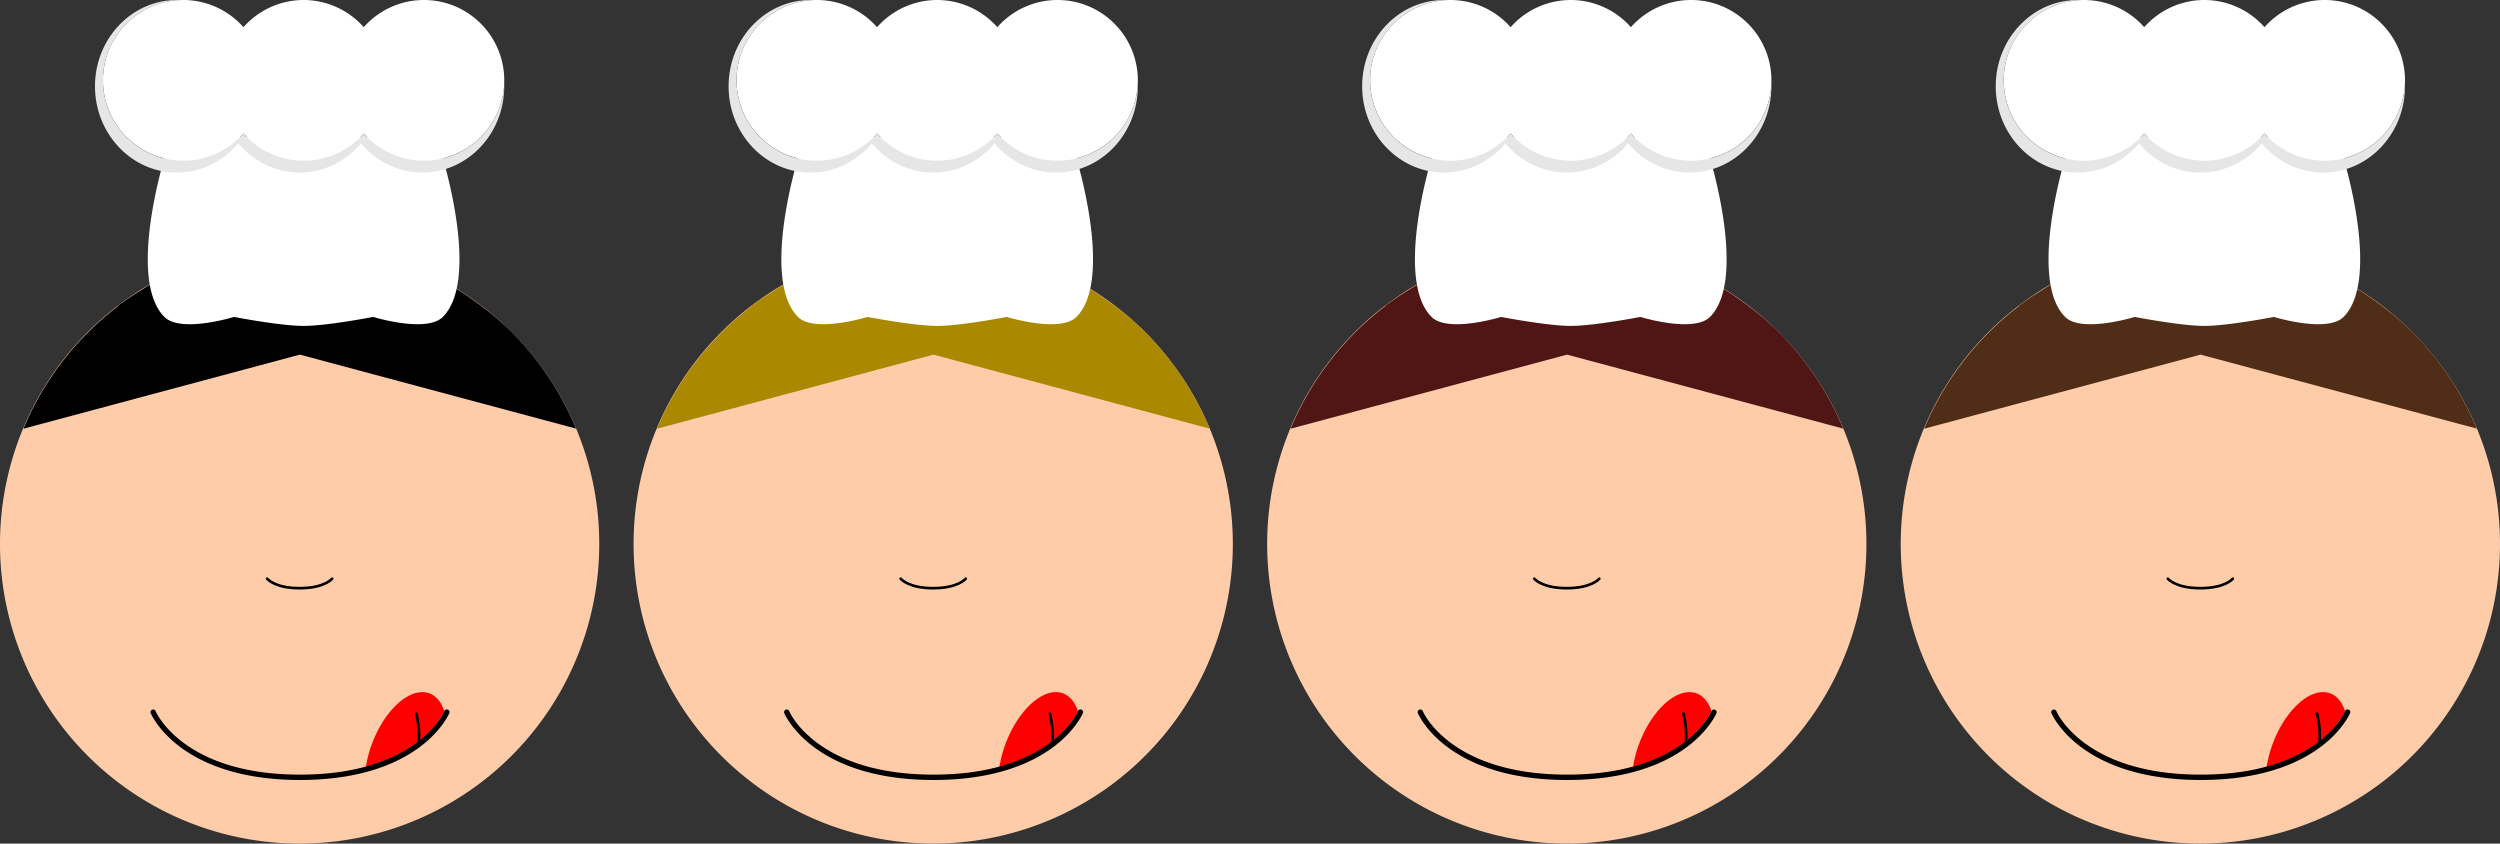
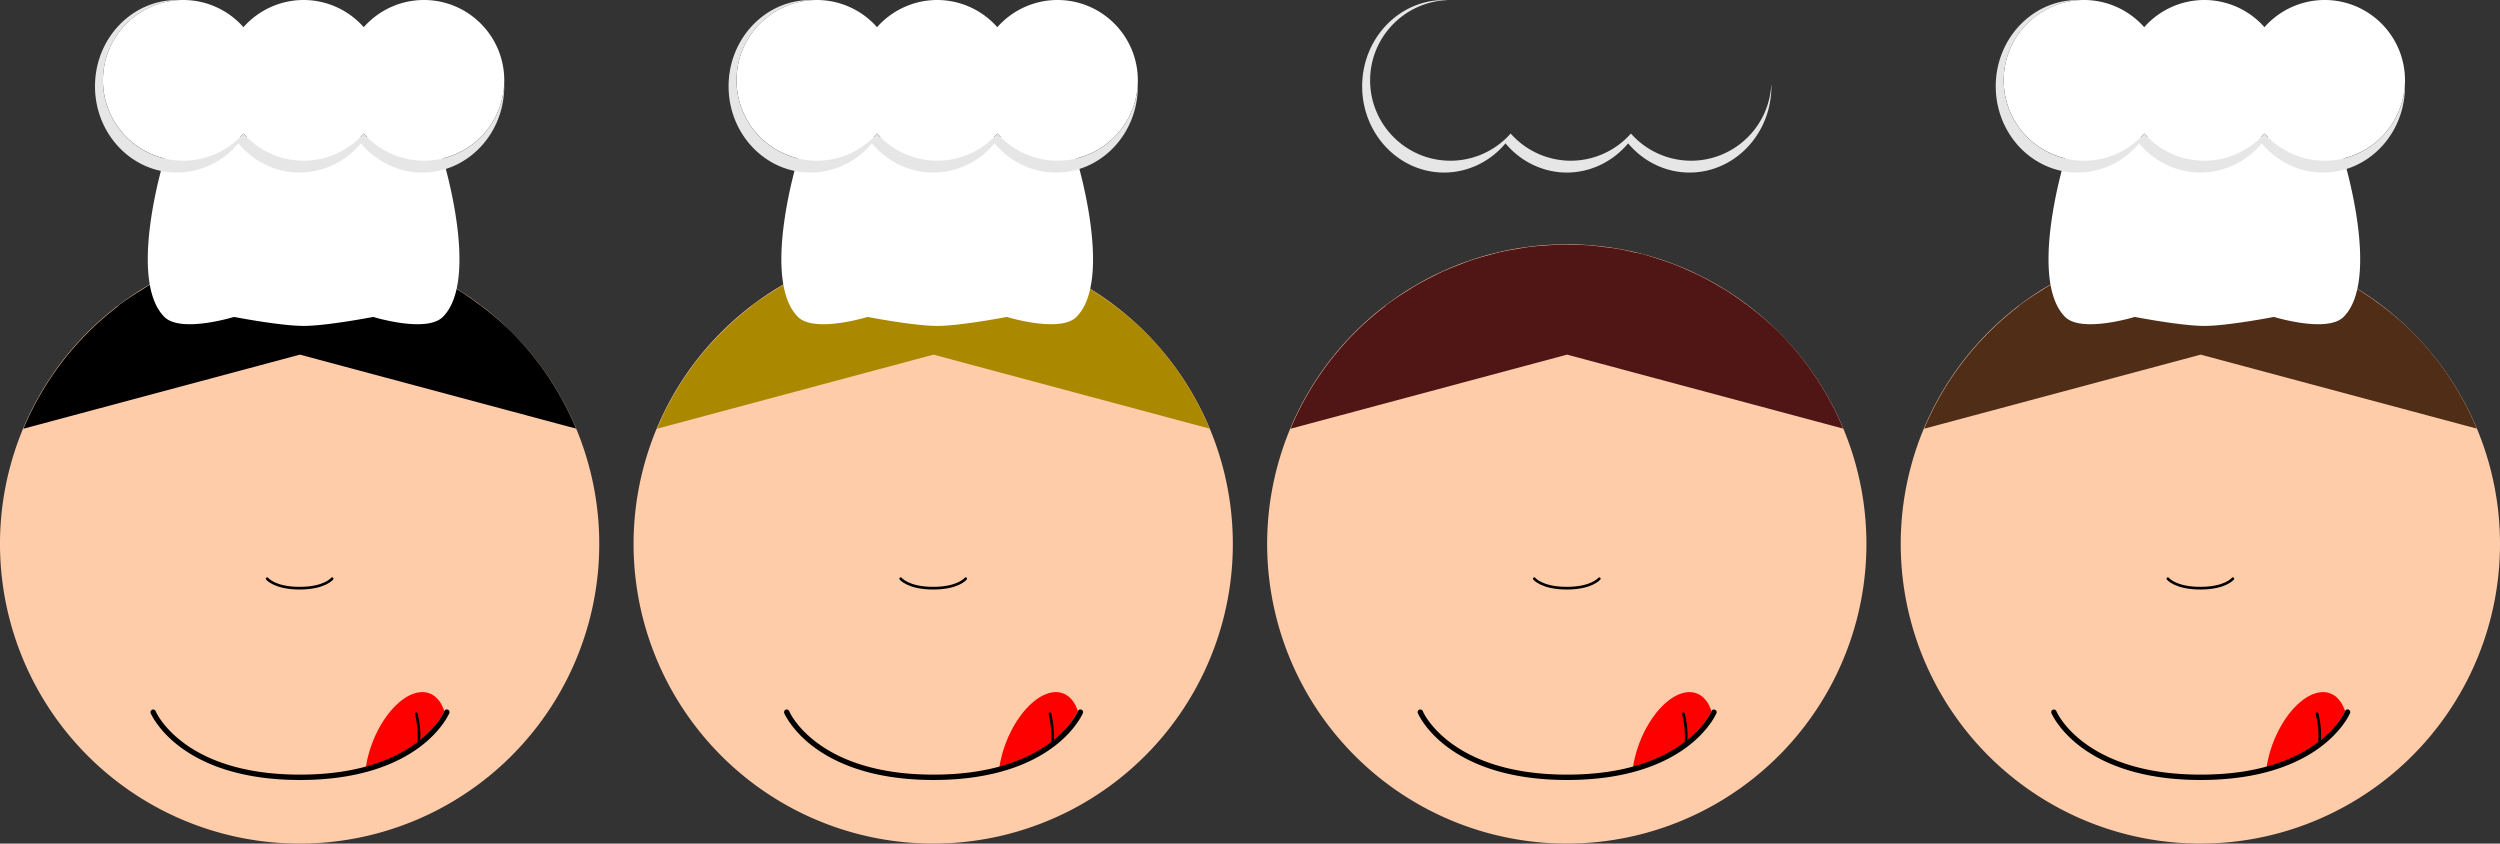
<svg xmlns="http://www.w3.org/2000/svg" width="770.717" height="260.064" viewBox="0 0 722.548 243.81">
  <rect x="0" y="0" width="722.548" height="243.81" fill="#333333" stroke="none" />
  <path d="M170.247 179.624A86.599 86.599 0 0164.185 240.86 86.599 86.599 0 012.951 134.798a86.599 86.599 0 01106.061-61.235 86.599 86.599 0 0161.235 106.061z" style="isolation:auto;mix-blend-mode:normal;solid-color:#000;solid-opacity:1" color="#000" overflow="visible" fill="#fca" />
  <path d="M109.012 73.564a86.599 86.599 0 00-3.142-.673 86.599 86.599 0 00-4.412-.943 86.599 86.599 0 00-3.921-.53 86.599 86.599 0 00-4.723-.525 86.599 86.599 0 00-3.679-.127 86.599 86.599 0 00-5.048-.053 86.599 86.599 0 00-3.378.223 86.599 86.599 0 00-5.304.476 86.599 86.599 0 00-3.096.517 86.599 86.599 0 00-5.467 1.047 86.599 86.599 0 00-2.817.767 86.599 86.599 0 00-5.548 1.651 86.599 86.599 0 00-2.512.963A86.599 86.599 0 0050.4 78.64a86.599 86.599 0 00-2.196 1.104 86.599 86.599 0 00-5.512 2.934 86.599 86.599 0 00-1.907 1.212 86.599 86.599 0 00-6.701 4.51l.106.028a86.599 86.599 0 00-27.428 35.486l79.931-21.418 79.792 21.38a86.599 86.599 0 00-18.673-27.955 86.599 86.599 0 00-8.697-7.471l.049-.014a86.599 86.599 0 00-1.074-.74 86.599 86.599 0 00-5.414-3.733 86.599 86.599 0 00-2.168-1.284 86.599 86.599 0 00-5.202-2.865 86.599 86.599 0 00-2.86-1.327 86.599 86.599 0 00-4.878-2.083 86.599 86.599 0 00-4.037-1.403 86.599 86.599 0 00-3.54-1.125 86.599 86.599 0 00-.978-.312z" style="isolation:auto;mix-blend-mode:normal;solid-color:#000;solid-opacity:1" color="#000" overflow="visible" />
  <path d="M52.985 0C40.158 0 29.76 10.398 29.76 23.225a23.225 23.225 0 0017.753 22.544s-10.802 35.028 0 45.83c4.742 4.742 20.118 0 20.118 0s13.412 2.597 20.118 2.597c6.706 0 20.118-2.597 20.118-2.597s15.376 4.742 20.118 0c10.803-10.802 0-45.831 0-45.831a23.225 23.225 0 0017.754-22.543C145.74 10.398 135.341 0 122.515 0a23.225 23.225 0 00-17.388 7.86A23.225 23.225 0 0087.75 0a23.225 23.225 0 00-17.388 7.86A23.225 23.225 0 0052.985 0zm17.388 38.59c.332.363.677.716 1.032 1.057h-2.049c.35-.341.69-.694 1.017-1.057zm34.764 0c.333.363.677.716 1.032 1.057h-2.048c.35-.341.689-.694 1.016-1.057z" style="isolation:auto;mix-blend-mode:normal;solid-color:#000;solid-opacity:1" color="#000" overflow="visible" fill="#fff" />
  <path d="M51.143.007c-13.08 0-23.685 11.163-23.685 24.933s10.604 24.934 23.685 24.933c6.786-.008 13.243-3.08 17.732-8.438 4.487 5.354 10.938 8.426 17.72 8.438 6.786-.008 13.243-3.08 17.732-8.438 4.487 5.354 10.94 8.426 17.721 8.438 13.08 0 23.684-11.163 23.684-24.933a27.191 27.191 0 00-.03-.65c-.57 12.394-10.78 22.152-23.187 22.16a23.225 23.225 0 01-17.378-7.86 23.225 23.225 0 01-17.388 7.86 23.225 23.225 0 01-17.376-7.86 23.225 23.225 0 01-17.388 7.86c-12.827 0-23.225-10.398-23.225-23.225C29.773 10.693 39.726.432 52.252.037c-.37-.02-.74-.03-1.11-.03z" style="isolation:auto;mix-blend-mode:normal;solid-color:#000;solid-opacity:1" color="#000" overflow="visible" fill="#e6e6e6" />
  <path d="M122.52 200.055a10.45 19.386 20.574 00-13.912 12.277 10.45 19.386 20.574 00-2.88 9.454c17.765-5.029 22.54-15.883 22.692-16.24a10.45 19.386 20.574 00-2.963-4.43 10.45 19.386 20.574 00-2.936-1.061zm6.286 6.912c.03.135.06.274.092.428a10.45 19.386 20.574 00-.092-.428z" style="isolation:auto;mix-blend-mode:normal;solid-color:#000;solid-opacity:1" color="#000" overflow="visible" fill="red" />
  <path d="M120.311 205.879a.387.387 0 00-.361.48c.766 3.356.919 5.998.684 8.194.28-.216.558-.432.82-.647.142-2.144-.049-4.653-.75-7.72a.387.387 0 00-.393-.307z" style="line-height:normal;text-indent:0;text-align:start;text-decoration-line:none;text-decoration-style:solid;text-decoration-color:#000;text-transform:none;block-progression:tb;white-space:normal;isolation:auto;mix-blend-mode:normal;solid-color:#000;solid-opacity:1" color="#000" font-weight="400" font-family="sans-serif" overflow="visible" fill-rule="evenodd" />
  <path d="M44.26 205.057a.775.775 0 00-.704 1.082s2.069 4.925 8.486 9.73c6.418 4.806 17.212 9.561 34.661 9.561 17.45 0 28.246-4.755 34.663-9.56 6.418-4.806 8.485-9.731 8.485-9.731a.775.775 0 10-1.431-.593s-1.839 4.482-7.983 9.083c-6.144 4.6-16.565 9.252-33.734 9.252-17.168 0-27.589-4.651-33.733-9.252-6.144-4.601-7.983-9.083-7.983-9.083a.775.775 0 00-.726-.489z" style="line-height:normal;text-indent:0;text-align:start;text-decoration-line:none;text-decoration-style:solid;text-decoration-color:#000;text-transform:none;block-progression:tb;white-space:normal;isolation:auto;mix-blend-mode:normal;solid-color:#000;solid-opacity:1" color="#000" font-weight="400" font-family="sans-serif" overflow="visible" fill-rule="evenodd" />
  <path d="M77.208 167.256s2.153 2.739 9.39 2.739c7.239 0 9.391-2.74 9.391-2.74" fill="none" stroke="#000" stroke-linecap="round" stroke-width=".775" />
  <g>
    <path style="isolation:auto;mix-blend-mode:normal;solid-color:#000;solid-opacity:1" d="M353.363 179.624a86.599 86.599 0 01-106.061 61.235 86.599 86.599 0 01-61.234-106.061 86.599 86.599 0 01106.06-61.235 86.599 86.599 0 0161.235 106.061z" color="#000" overflow="visible" fill="#fca" />
    <path style="isolation:auto;mix-blend-mode:normal;solid-color:#000;solid-opacity:1" d="M292.129 73.564a86.599 86.599 0 00-3.142-.673 86.599 86.599 0 00-4.412-.943 86.599 86.599 0 00-3.922-.53 86.599 86.599 0 00-4.723-.525 86.599 86.599 0 00-3.678-.127 86.599 86.599 0 00-5.049-.053 86.599 86.599 0 00-3.377.223 86.599 86.599 0 00-5.305.476 86.599 86.599 0 00-3.096.517 86.599 86.599 0 00-5.466 1.047 86.599 86.599 0 00-2.817.767 86.599 86.599 0 00-5.548 1.651 86.599 86.599 0 00-2.512.963 86.599 86.599 0 00-5.566 2.283 86.599 86.599 0 00-2.196 1.104 86.599 86.599 0 00-5.512 2.934 86.599 86.599 0 00-1.907 1.212 86.599 86.599 0 00-6.702 4.51l.107.028a86.599 86.599 0 00-27.429 35.486l79.932-21.418 79.792 21.38a86.599 86.599 0 00-18.674-27.955 86.599 86.599 0 00-8.696-7.471l.049-.014a86.599 86.599 0 00-1.074-.74 86.599 86.599 0 00-5.414-3.733 86.599 86.599 0 00-2.169-1.284 86.599 86.599 0 00-5.202-2.865 86.599 86.599 0 00-2.858-1.327 86.599 86.599 0 00-4.88-2.083 86.599 86.599 0 00-4.036-1.403 86.599 86.599 0 00-3.54-1.125 86.599 86.599 0 00-.978-.312z" color="#000" overflow="visible" fill="#a80" />
    <path style="isolation:auto;mix-blend-mode:normal;solid-color:#000;solid-opacity:1" d="M236.102 0c-12.827 0-23.226 10.398-23.225 23.225a23.225 23.225 0 0017.753 22.544s-10.802 35.028 0 45.83c4.742 4.742 20.118 0 20.118 0s13.412 2.597 20.118 2.597c6.706 0 20.118-2.597 20.118-2.597s15.376 4.742 20.118 0c10.803-10.802 0-45.831 0-45.831a23.225 23.225 0 0017.754-22.543C328.856 10.398 318.458 0 305.63 0a23.225 23.225 0 00-17.387 7.86A23.225 23.225 0 00270.866 0a23.225 23.225 0 00-17.388 7.86A23.225 23.225 0 00236.102 0zm17.388 38.59c.332.363.676.716 1.031 1.057h-2.048c.35-.341.689-.694 1.017-1.057zm34.764 0c.333.363.677.716 1.032 1.057h-2.048c.35-.341.689-.694 1.016-1.057z" color="#000" overflow="visible" fill="#fff" />
    <path style="isolation:auto;mix-blend-mode:normal;solid-color:#000;solid-opacity:1" d="M234.26.007c-13.081 0-23.685 11.163-23.685 24.933s10.604 24.934 23.685 24.933c6.786-.008 13.242-3.08 17.732-8.438 4.486 5.354 10.938 8.426 17.72 8.438 6.786-.008 13.243-3.08 17.732-8.438 4.487 5.354 10.939 8.426 17.721 8.438 13.08 0 23.684-11.163 23.684-24.933a27.191 27.191 0 00-.03-.65c-.57 12.394-10.78 22.152-23.188 22.16a23.225 23.225 0 01-17.377-7.86 23.225 23.225 0 01-17.388 7.86 23.225 23.225 0 01-17.377-7.86 23.225 23.225 0 01-17.387 7.86c-12.827 0-23.225-10.398-23.225-23.225.013-12.532 9.966-22.793 22.492-23.188-.37-.02-.74-.03-1.11-.03z" color="#000" overflow="visible" fill="#e6e6e6" />
    <path style="isolation:auto;mix-blend-mode:normal;solid-color:#000;solid-opacity:1" d="M305.637 200.055a10.45 19.386 20.574 00-13.912 12.277 10.45 19.386 20.574 00-2.88 9.454c17.764-5.029 22.54-15.883 22.692-16.24a10.45 19.386 20.574 00-2.963-4.43 10.45 19.386 20.574 00-2.937-1.061zm6.285 6.912l.093.428a10.45 19.386 20.574 00-.093-.428z" color="#000" overflow="visible" fill="red" />
    <path style="line-height:normal;text-indent:0;text-align:start;text-decoration-line:none;text-decoration-style:solid;text-decoration-color:#000;text-transform:none;block-progression:tb;white-space:normal;isolation:auto;mix-blend-mode:normal;solid-color:#000;solid-opacity:1" d="M303.428 205.879a.387.387 0 00-.361.48c.766 3.356.919 5.998.683 8.194.28-.216.558-.432.82-.647.143-2.144-.048-4.653-.748-7.72a.387.387 0 00-.394-.307z" color="#000" font-weight="400" font-family="sans-serif" overflow="visible" fill-rule="evenodd" />
    <path style="line-height:normal;text-indent:0;text-align:start;text-decoration-line:none;text-decoration-style:solid;text-decoration-color:#000;text-transform:none;block-progression:tb;white-space:normal;isolation:auto;mix-blend-mode:normal;solid-color:#000;solid-opacity:1" d="M227.377 205.057a.775.775 0 00-.705 1.082s2.07 4.925 8.487 9.73c6.418 4.806 17.212 9.561 34.661 9.561 17.45 0 28.245-4.755 34.663-9.56 6.417-4.806 8.485-9.731 8.485-9.731a.775.775 0 10-1.431-.593s-1.84 4.482-7.983 9.083c-6.144 4.6-16.565 9.252-33.734 9.252-17.168 0-27.59-4.651-33.733-9.252-6.145-4.601-7.983-9.083-7.983-9.083a.775.775 0 00-.727-.489z" color="#000" font-weight="400" font-family="sans-serif" overflow="visible" fill-rule="evenodd" />
    <path d="M260.325 167.256s2.153 2.739 9.39 2.739c7.238 0 9.391-2.74 9.391-2.74" fill="none" stroke="#000" stroke-linecap="round" stroke-width=".775" />
  </g>
  <g>
    <path d="M536.48 179.624A86.599 86.599 0 01430.42 240.86a86.599 86.599 0 01-61.235-106.061 86.599 86.599 0 01106.062-61.235 86.599 86.599 0 0161.234 106.061z" style="isolation:auto;mix-blend-mode:normal;solid-color:#000;solid-opacity:1" color="#000" overflow="visible" fill="#fca" />
    <path d="M475.246 73.564a86.599 86.599 0 00-3.142-.673 86.599 86.599 0 00-4.413-.943 86.599 86.599 0 00-3.92-.53 86.599 86.599 0 00-4.724-.525 86.599 86.599 0 00-3.678-.127 86.599 86.599 0 00-5.049-.053 86.599 86.599 0 00-3.377.223 86.599 86.599 0 00-5.305.476 86.599 86.599 0 00-3.096.517 86.599 86.599 0 00-5.467 1.047 86.599 86.599 0 00-2.817.767 86.599 86.599 0 00-5.547 1.651 86.599 86.599 0 00-2.512.963 86.599 86.599 0 00-5.567 2.283 86.599 86.599 0 00-2.195 1.104 86.599 86.599 0 00-5.512 2.934 86.599 86.599 0 00-1.907 1.212 86.599 86.599 0 00-6.702 4.51l.107.028a86.599 86.599 0 00-27.429 35.486l79.932-21.418 79.792 21.38a86.599 86.599 0 00-18.674-27.955 86.599 86.599 0 00-8.697-7.471l.05-.014a86.599 86.599 0 00-1.074-.74 86.599 86.599 0 00-5.415-3.733 86.599 86.599 0 00-2.168-1.284 86.599 86.599 0 00-5.202-2.865 86.599 86.599 0 00-2.859-1.327 86.599 86.599 0 00-4.879-2.083 86.599 86.599 0 00-4.037-1.403 86.599 86.599 0 00-3.539-1.125 86.599 86.599 0 00-.978-.312z" style="isolation:auto;mix-blend-mode:normal;solid-color:#000;solid-opacity:1" color="#000" overflow="visible" fill="#501616" />
-     <path d="M419.218 0c-12.827 0-23.225 10.398-23.225 23.225a23.225 23.225 0 0017.754 22.544s-10.803 35.028 0 45.83c4.741 4.742 20.118 0 20.118 0s13.412 2.597 20.118 2.597c6.706 0 20.118-2.597 20.118-2.597s15.376 4.742 20.118 0c10.802-10.802 0-45.831 0-45.831a23.225 23.225 0 0017.754-22.543C511.973 10.398 501.575 0 488.748 0a23.225 23.225 0 00-17.388 7.86A23.225 23.225 0 00453.983 0a23.225 23.225 0 00-17.388 7.86A23.225 23.225 0 00419.218 0zm17.388 38.59c.333.363.677.716 1.032 1.057h-2.048c.35-.341.689-.694 1.016-1.057zm34.765 0c.333.363.677.716 1.032 1.057h-2.048c.35-.341.688-.694 1.016-1.057z" style="isolation:auto;mix-blend-mode:normal;solid-color:#000;solid-opacity:1" color="#000" overflow="visible" fill="#fff" />
    <path d="M417.376.007c-13.08 0-23.685 11.163-23.684 24.933 0 13.77 10.604 24.934 23.684 24.933 6.786-.008 13.243-3.08 17.732-8.438 4.487 5.354 10.939 8.426 17.72 8.438 6.787-.008 13.243-3.08 17.733-8.438 4.487 5.354 10.939 8.426 17.72 8.438 13.081 0 23.685-11.163 23.685-24.933a27.191 27.191 0 00-.03-.65c-.57 12.394-10.78 22.152-23.188 22.16a23.225 23.225 0 01-17.377-7.86 23.225 23.225 0 01-17.388 7.86 23.225 23.225 0 01-17.377-7.86 23.225 23.225 0 01-17.388 7.86c-12.826 0-23.225-10.398-23.225-23.225.014-12.532 9.967-22.793 22.492-23.188-.37-.02-.739-.03-1.109-.03z" style="isolation:auto;mix-blend-mode:normal;solid-color:#000;solid-opacity:1" color="#000" overflow="visible" fill="#e6e6e6" />
    <path d="M488.754 200.055a10.45 19.386 20.574 00-13.913 12.277 10.45 19.386 20.574 00-2.879 9.454c17.764-5.029 22.539-15.883 22.691-16.24a10.45 19.386 20.574 00-2.962-4.43 10.45 19.386 20.574 00-2.937-1.061zm6.285 6.912l.093.428a10.45 19.386 20.574 00-.093-.428z" style="isolation:auto;mix-blend-mode:normal;solid-color:#000;solid-opacity:1" color="#000" overflow="visible" fill="red" />
    <path d="M486.545 205.879a.387.387 0 00-.362.48c.767 3.356.92 5.998.684 8.194.28-.216.558-.432.82-.647.142-2.144-.048-4.653-.749-7.72a.387.387 0 00-.393-.307z" style="line-height:normal;text-indent:0;text-align:start;text-decoration-line:none;text-decoration-style:solid;text-decoration-color:#000;text-transform:none;block-progression:tb;white-space:normal;isolation:auto;mix-blend-mode:normal;solid-color:#000;solid-opacity:1" color="#000" font-weight="400" font-family="sans-serif" overflow="visible" fill-rule="evenodd" />
    <path d="M410.494 205.057a.775.775 0 00-.705 1.082s2.07 4.925 8.487 9.73c6.417 4.806 17.212 9.561 34.66 9.561 17.45 0 28.246-4.755 34.664-9.56 6.417-4.806 8.485-9.731 8.485-9.731a.775.775 0 10-1.432-.593s-1.838 4.482-7.983 9.083c-6.144 4.6-16.565 9.252-33.733 9.252-17.169 0-27.59-4.651-33.734-9.252-6.144-4.601-7.983-9.083-7.983-9.083a.775.775 0 00-.726-.489z" style="line-height:normal;text-indent:0;text-align:start;text-decoration-line:none;text-decoration-style:solid;text-decoration-color:#000;text-transform:none;block-progression:tb;white-space:normal;isolation:auto;mix-blend-mode:normal;solid-color:#000;solid-opacity:1" color="#000" font-weight="400" font-family="sans-serif" overflow="visible" fill-rule="evenodd" />
    <path d="M443.442 167.256s2.152 2.739 9.39 2.739 9.39-2.74 9.39-2.74" fill="none" stroke="#000" stroke-linecap="round" stroke-width=".775" />
  </g>
  <g>
    <path style="isolation:auto;mix-blend-mode:normal;solid-color:#000;solid-opacity:1" d="M719.597 179.624a86.599 86.599 0 01-106.062 61.235 86.599 86.599 0 01-61.234-106.061 86.599 86.599 0 01106.061-61.235 86.599 86.599 0 0161.235 106.061z" color="#000" overflow="visible" fill="#fca" />
    <path style="isolation:auto;mix-blend-mode:normal;solid-color:#000;solid-opacity:1" d="M658.362 73.564a86.599 86.599 0 00-3.142-.673 86.599 86.599 0 00-4.412-.943 86.599 86.599 0 00-3.921-.53 86.599 86.599 0 00-4.723-.525 86.599 86.599 0 00-3.679-.127 86.599 86.599 0 00-5.048-.053 86.599 86.599 0 00-3.378.223 86.599 86.599 0 00-5.304.476 86.599 86.599 0 00-3.096.517 86.599 86.599 0 00-5.467 1.047 86.599 86.599 0 00-2.817.767 86.599 86.599 0 00-5.547 1.651 86.599 86.599 0 00-2.512.963 86.599 86.599 0 00-5.567 2.283 86.599 86.599 0 00-2.196 1.104 86.599 86.599 0 00-5.512 2.934 86.599 86.599 0 00-1.907 1.212 86.599 86.599 0 00-6.701 4.51l.106.028a86.599 86.599 0 00-27.428 35.486l79.931-21.418 79.792 21.38a86.599 86.599 0 00-18.673-27.955 86.599 86.599 0 00-8.697-7.471l.049-.014a86.599 86.599 0 00-1.074-.74 86.599 86.599 0 00-5.414-3.733 86.599 86.599 0 00-2.168-1.284 86.599 86.599 0 00-5.202-2.865 86.599 86.599 0 00-2.86-1.327 86.599 86.599 0 00-4.878-2.083 86.599 86.599 0 00-4.037-1.403 86.599 86.599 0 00-3.54-1.125 86.599 86.599 0 00-.978-.312z" color="#000" overflow="visible" fill="#502d16" />
    <path style="isolation:auto;mix-blend-mode:normal;solid-color:#000;solid-opacity:1" d="M602.335 0c-12.827 0-23.225 10.398-23.225 23.225a23.225 23.225 0 0017.753 22.544s-10.802 35.028 0 45.83c4.742 4.742 20.118 0 20.118 0s13.412 2.597 20.118 2.597c6.706 0 20.118-2.597 20.118-2.597s15.377 4.742 20.118 0c10.803-10.802 0-45.831 0-45.831a23.225 23.225 0 0017.754-22.543C695.09 10.398 684.692 0 671.865 0a23.225 23.225 0 00-17.388 7.86A23.225 23.225 0 00637.1 0a23.225 23.225 0 00-17.388 7.86A23.225 23.225 0 00602.335 0zm17.388 38.59c.333.363.677.716 1.032 1.057h-2.048c.35-.341.688-.694 1.016-1.057zm34.765 0c.332.363.676.716 1.032 1.057h-2.049c.35-.341.69-.694 1.017-1.057z" color="#000" overflow="visible" fill="#fff" />
    <path style="isolation:auto;mix-blend-mode:normal;solid-color:#000;solid-opacity:1" d="M600.493.007c-13.08 0-23.685 11.163-23.685 24.933s10.605 24.934 23.685 24.933c6.786-.008 13.243-3.08 17.732-8.438 4.487 5.354 10.939 8.426 17.72 8.438 6.787-.008 13.243-3.08 17.733-8.438 4.486 5.354 10.938 8.426 17.72 8.438 13.08 0 23.684-11.163 23.685-24.933a27.191 27.191 0 00-.031-.65c-.57 12.394-10.78 22.152-23.187 22.16a23.225 23.225 0 01-17.377-7.86 23.225 23.225 0 01-17.388 7.86 23.225 23.225 0 01-17.377-7.86 23.225 23.225 0 01-17.388 7.86c-12.827 0-23.225-10.398-23.225-23.225.013-12.532 9.967-22.793 22.492-23.188-.37-.02-.74-.03-1.109-.03z" color="#000" overflow="visible" fill="#e6e6e6" />
    <path style="isolation:auto;mix-blend-mode:normal;solid-color:#000;solid-opacity:1" d="M671.87 200.055a10.45 19.386 20.574 00-13.912 12.277 10.45 19.386 20.574 00-2.88 9.454c17.765-5.029 22.54-15.883 22.692-16.24a10.45 19.386 20.574 00-2.962-4.43 10.45 19.386 20.574 00-2.937-1.061zm6.286 6.912c.03.135.06.274.092.428a10.45 19.386 20.574 00-.092-.428z" color="#000" overflow="visible" fill="red" />
    <path style="line-height:normal;text-indent:0;text-align:start;text-decoration-line:none;text-decoration-style:solid;text-decoration-color:#000;text-transform:none;block-progression:tb;white-space:normal;isolation:auto;mix-blend-mode:normal;solid-color:#000;solid-opacity:1" d="M669.662 205.879a.387.387 0 00-.362.48c.767 3.356.919 5.998.684 8.194.28-.216.558-.432.82-.647.142-2.144-.048-4.653-.749-7.72a.387.387 0 00-.393-.307z" color="#000" font-weight="400" font-family="sans-serif" overflow="visible" fill-rule="evenodd" />
    <path style="line-height:normal;text-indent:0;text-align:start;text-decoration-line:none;text-decoration-style:solid;text-decoration-color:#000;text-transform:none;block-progression:tb;white-space:normal;isolation:auto;mix-blend-mode:normal;solid-color:#000;solid-opacity:1" d="M593.61 205.057a.775.775 0 00-.704 1.082s2.069 4.925 8.487 9.73c6.417 4.806 17.211 9.561 34.66 9.561 17.45 0 28.246-4.755 34.663-9.56 6.418-4.806 8.485-9.731 8.485-9.731a.775.775 0 10-1.43-.593s-1.84 4.482-7.984 9.083c-6.144 4.6-16.565 9.252-33.733 9.252-17.169 0-27.59-4.651-33.734-9.252-6.144-4.601-7.983-9.083-7.983-9.083a.775.775 0 00-.726-.489z" color="#000" font-weight="400" font-family="sans-serif" overflow="visible" fill-rule="evenodd" />
    <path d="M626.558 167.256s2.153 2.739 9.39 2.739c7.239 0 9.391-2.74 9.391-2.74" fill="none" stroke="#000" stroke-linecap="round" stroke-width=".775" />
  </g>
</svg>